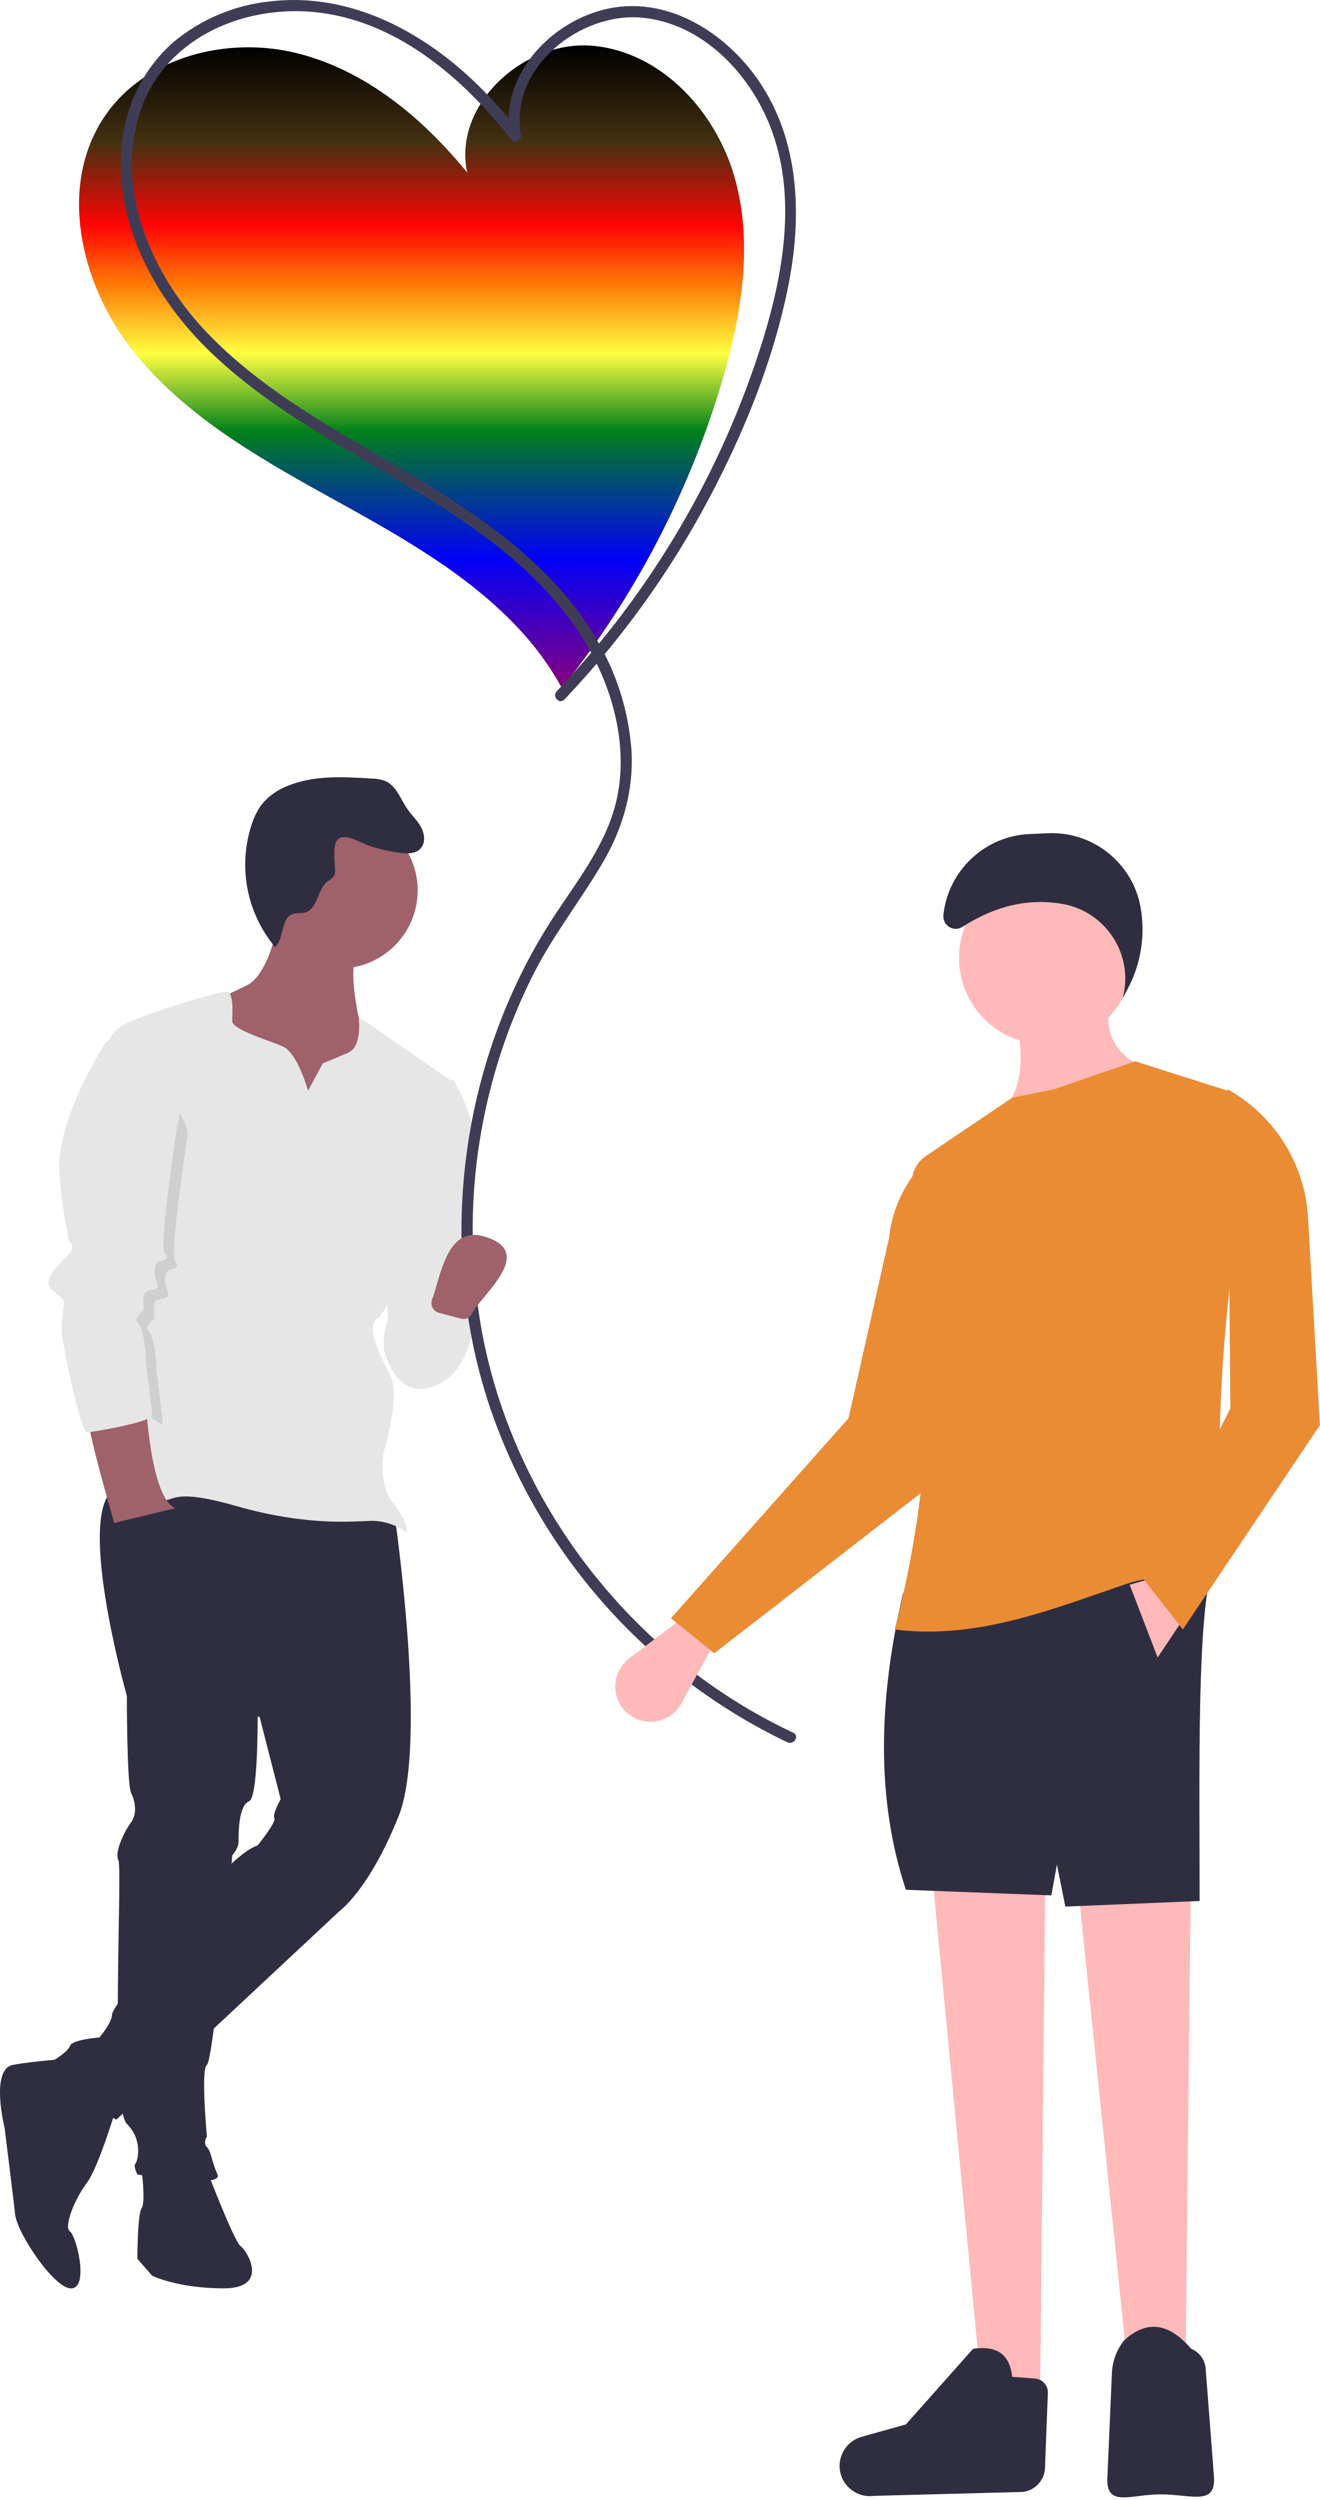
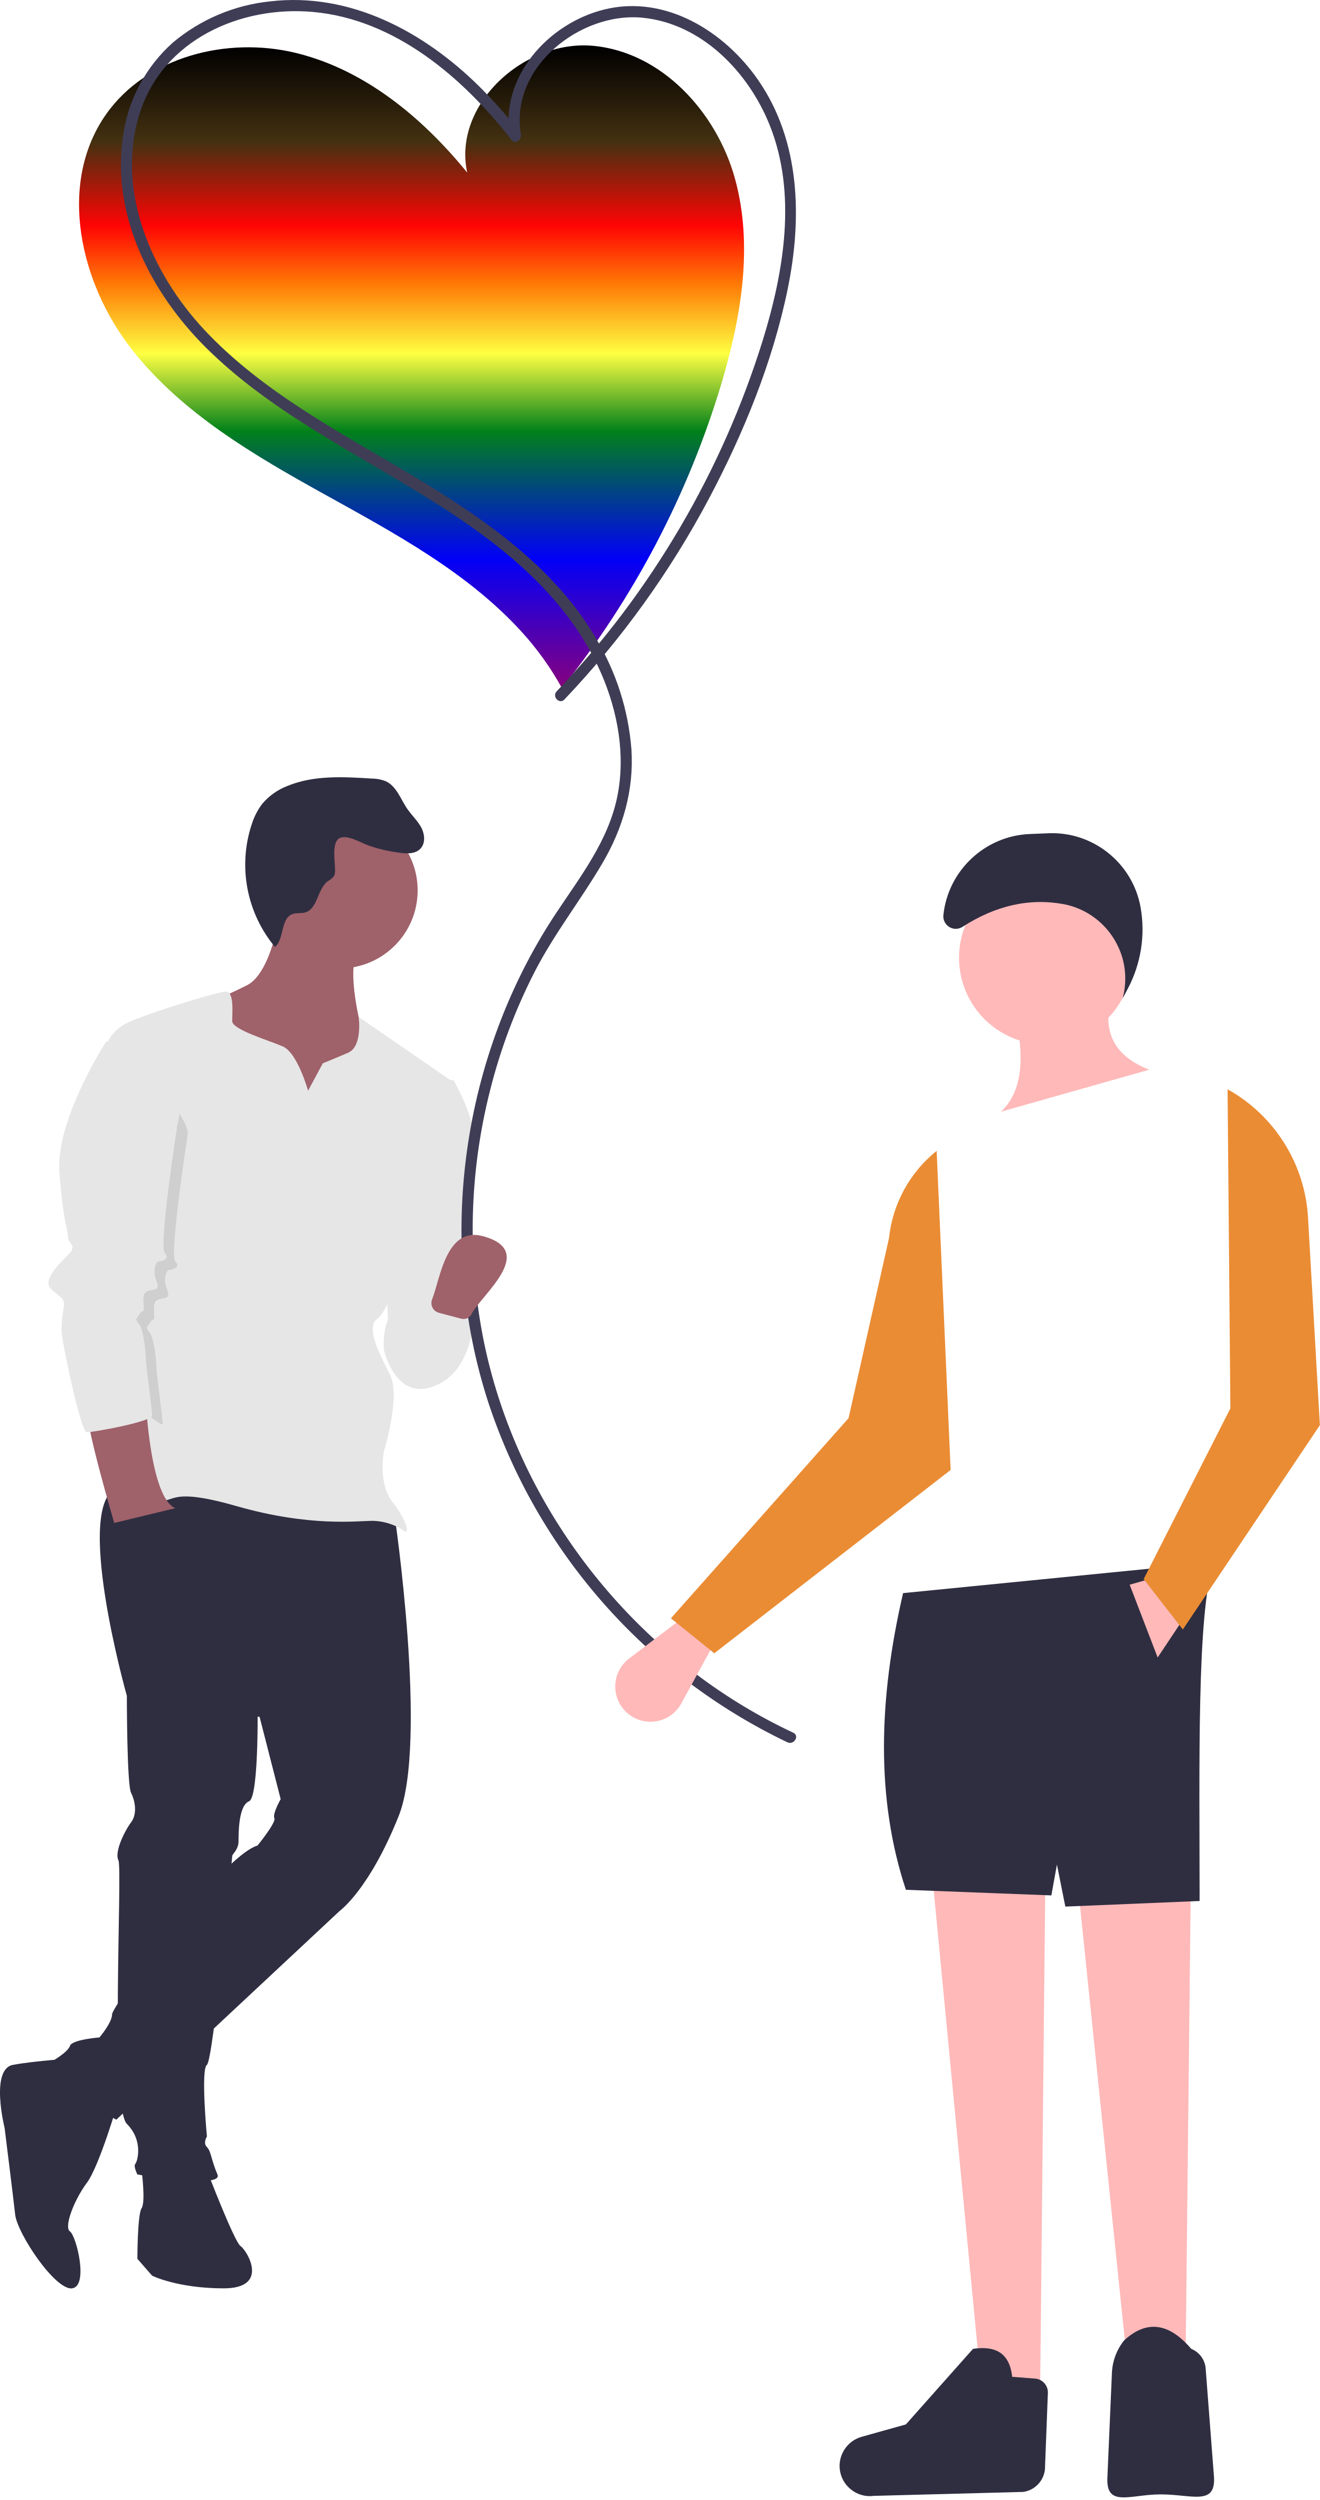
<svg xmlns="http://www.w3.org/2000/svg" width="100%" height="100%" viewBox="0 0 326 617" version="1.1" xml:space="preserve" style="fill-rule:evenodd;clip-rule:evenodd;stroke-linejoin:round;stroke-miterlimit:2;">
  <g transform="matrix(-1,0,0,1,490.092,-180.865)">
    <path d="M410.037,302.825C427.481,293.157 445.201,282.797 457.527,267.118C470.4,250.743 475.895,226.252 463.965,209.179C453.944,194.837 433.988,189.794 416.99,193.939C399.992,198.083 385.762,209.892 374.71,223.456C378.326,206.785 360.744,190.688 343.749,192.164C326.755,193.641 313.119,208.495 308.581,224.939C304.044,241.383 306.996,258.981 311.865,275.33C320.063,302.742 333.463,328.321 351.33,350.669C354.069,345.705 357.38,341.079 361.195,336.885C374.612,322.129 392.593,312.493 410.037,302.825Z" style="fill:url(#_Linear1);fill-rule:nonzero;" />
  </g>
  <g transform="matrix(1,0,0,1,-664.827,-133.5)">
    <path d="M694.072,651.993C694.072,651.993 689.388,668.127 686.266,672.29C683.143,676.454 680.541,683.219 682.102,684.26C683.664,685.301 686.786,697.791 682.623,698.312C678.459,698.832 669.092,684.78 668.571,680.097C668.051,675.413 665.969,658.759 665.969,658.759C665.969,658.759 662.326,644.187 668.051,643.146C673.776,642.105 682.623,641.585 682.623,641.585L694.072,651.993Z" style="fill:rgb(47,46,65);fill-rule:nonzero;" />
  </g>
  <g transform="matrix(1,0,0,1,-664.827,-133.5)">
    <path d="M715.93,669.168C715.93,669.168 722.696,686.862 724.257,687.903C725.819,688.944 731.543,698.312 720.094,698.312C708.644,698.312 702.399,695.189 702.399,695.189L698.756,691.026C698.756,691.026 698.756,680.097 699.797,678.535C700.838,676.974 699.797,669.168 699.797,669.168L715.93,669.168Z" style="fill:rgb(47,46,65);fill-rule:nonzero;" />
  </g>
  <g transform="matrix(1,0,0,1,-664.827,-133.5)">
    <path d="M762.249,507.314C762.249,507.314 770.576,563.52 763.29,581.735C756.003,599.95 748.718,605.155 748.718,605.155L693.552,656.677C693.552,656.677 676.378,647.83 677.939,642.105C677.939,642.105 681.582,640.023 682.102,638.462C682.623,636.901 689.388,636.38 689.388,636.38C689.388,636.38 692.511,632.737 692.511,630.656C692.511,628.574 719.573,591.623 728.421,589.021C728.421,589.021 733.105,583.297 732.584,582.256C732.064,581.215 734.145,577.572 734.145,577.572L728.941,557.275L696.154,552.071C696.154,552.071 682.623,504.191 694.072,500.548C705.522,496.905 762.249,507.314 762.249,507.314Z" style="fill:rgb(47,46,65);fill-rule:nonzero;" />
  </g>
  <g transform="matrix(1,0,0,1,-664.827,-133.5)">
    <path d="M697.195,543.744L696.154,552.071C696.154,552.071 696.154,573.929 697.195,576.01C698.236,578.092 698.756,581.215 697.195,583.296C695.634,585.378 693.031,590.582 694.072,592.664C695.113,594.746 691.991,653.555 696.154,657.718C700.317,661.881 698.756,667.086 698.236,667.606C697.715,668.127 698.756,670.208 698.756,670.208C698.756,670.208 720.094,673.851 718.533,670.208C716.971,666.565 716.971,664.484 715.93,663.443C714.89,662.402 715.93,660.841 715.93,660.841C715.93,660.841 714.369,644.187 715.93,643.146C717.492,642.105 722.176,592.144 722.176,591.623C722.176,591.103 723.737,590.062 723.737,587.98C723.737,585.899 723.737,579.133 726.339,578.092C728.941,577.051 728.421,551.55 728.421,551.55L697.195,543.744Z" style="fill:rgb(47,46,65);fill-rule:nonzero;" />
  </g>
  <g transform="matrix(1,0,0,1,-664.827,-133.5)">
    <path d="M734.145,357.95C734.145,357.95 732.064,373.563 725.819,376.686C719.573,379.808 715.41,381.37 715.41,381.37L720.614,399.585L722.696,415.198L746.636,415.198L759.647,404.789L755.483,387.615L753.401,384.492C753.401,384.492 750.799,373.043 752.881,369.4C754.963,365.757 734.145,357.95 734.145,357.95Z" style="fill:rgb(159,97,106);fill-rule:nonzero;" />
  </g>
  <g transform="matrix(1,0,0,1,-664.827,-133.5)">
    <path d="M744.554,395.942L740.911,402.707C740.911,402.707 738.309,393.339 734.666,391.778C731.023,390.217 722.176,387.615 722.176,385.533C722.176,383.451 722.696,378.247 720.614,378.247C718.532,378.247 698.236,384.492 695.113,386.574C691.991,388.656 691.47,390.737 691.47,390.737L697.195,450.587C697.195,450.587 688.868,478.69 691.47,489.619C694.072,500.548 696.154,502.109 702.399,503.671C708.644,505.232 705.001,500.028 723.216,505.232C741.431,510.436 752.881,508.875 757.044,508.875C759.842,508.974 762.553,509.877 764.851,511.477C765.892,511.998 765.371,508.875 761.728,504.191C758.085,499.507 759.647,491.701 759.647,491.701C759.647,491.701 763.81,478.17 761.208,472.965C758.606,467.761 754.963,460.995 758.085,458.914C761.208,456.832 765.371,441.219 765.371,441.219L776.821,400.625L753.401,384.492C753.401,384.492 754.442,391.778 750.799,393.339C747.156,394.901 744.554,395.942 744.554,395.942Z" style="fill:rgb(230,230,230);fill-rule:nonzero;" />
  </g>
  <g transform="matrix(1,0,0,1,-664.827,-133.5)">
    <path d="M773.698,400.105L776.821,400.105C776.821,400.105 782.025,408.952 782.025,415.198C782.025,421.443 779.423,456.832 779.423,456.832L764.33,472.445L760.687,460.475L759.646,433.933L773.698,400.105Z" style="fill:rgb(230,230,230);fill-rule:nonzero;" />
  </g>
  <g transform="matrix(1,0,0,1,-664.827,-133.5)">
    <path d="M765.371,455.271C765.371,455.271 782.545,450.587 782.025,457.873C781.505,465.159 778.902,474.006 770.576,476.088C762.249,478.17 759.647,466.72 759.647,466.72C759.647,466.72 758.606,456.312 765.371,455.271Z" style="fill:rgb(230,230,230);fill-rule:nonzero;" />
  </g>
  <g transform="matrix(1,0,0,1,-664.827,-133.5)">
    <path d="M700.838,479.21C700.838,479.21 701.879,503.15 708.124,505.752L693.031,509.395C693.031,509.395 685.745,484.415 686.786,483.374C687.827,482.333 700.838,479.21 700.838,479.21Z" style="fill:rgb(159,97,106);fill-rule:nonzero;" />
  </g>
  <g transform="matrix(1,0,0,1,-664.827,-133.5)">
    <path d="M696.935,397.763L693.552,392.819C693.552,392.819 681.062,412.075 682.102,425.086C683.143,438.096 684.184,438.617 684.184,440.699C684.184,442.78 686.786,442.78 684.184,445.382C681.582,447.985 677.939,451.628 680.021,453.709C682.102,455.791 683.664,455.791 683.143,458.393C682.81,460.284 682.636,462.199 682.623,464.118C682.609,466.037 687.046,472.705 688.608,472.705C690.169,472.705 705.001,486.496 705.001,484.935C705.001,483.374 703.44,472.445 703.44,470.884C703.44,469.322 702.92,464.118 701.879,462.557C700.838,460.995 700.838,461.516 701.879,459.955C702.92,458.393 702.92,459.955 702.92,458.393C702.92,456.832 702.399,454.75 703.96,454.23C705.522,453.709 707.083,454.23 706.042,451.628C705.001,449.026 706.042,446.944 706.563,446.944C707.083,446.944 709.685,446.423 708.124,444.862C706.563,443.301 711.246,413.116 711.246,413.116C711.246,413.116 710.466,405.57 696.935,397.763Z" style="fill-opacity:0.1;fill-rule:nonzero;" />
  </g>
  <g transform="matrix(1,0,0,1,-664.827,-133.5)">
    <path d="M699.797,386.574L690.95,390.737C690.95,390.737 678.459,409.993 679.5,423.004C680.541,436.015 681.582,436.535 681.582,438.617C681.582,440.699 684.184,440.699 681.582,443.301C678.98,445.903 675.337,449.546 677.419,451.628C679.5,453.709 681.062,453.709 680.541,456.312C680.208,458.202 680.034,460.117 680.021,462.036C680.007,463.956 684.705,487.017 686.266,487.017C687.827,487.017 702.399,484.415 702.399,482.853C702.399,481.292 700.838,470.363 700.838,468.802C700.838,467.241 700.317,462.036 699.277,460.475C698.236,458.914 698.236,459.434 699.277,457.873C700.317,456.312 700.317,457.873 700.317,456.312C700.317,454.75 699.797,452.669 701.358,452.148C702.92,451.628 704.481,452.148 703.44,449.546C702.399,446.944 703.44,444.862 703.96,444.862C704.481,444.862 707.083,444.342 705.522,442.78C703.96,441.219 708.644,411.034 708.644,411.034C708.644,411.034 713.328,394.38 699.797,386.574Z" style="fill:rgb(230,230,230);fill-rule:nonzero;" />
  </g>
  <g transform="matrix(1,0,0,1,-500.157,1.9237e-05)">
    <circle cx="584.048" cy="219.767" r="19.256" style="fill:rgb(159,97,106);" />
  </g>
  <g transform="matrix(1,0,0,1,-664.827,-133.5)">
    <path d="M755.793,342.176C758.196,343.005 760.676,343.591 763.196,343.924C765.092,344.22 767.312,344.371 768.644,342.99C769.952,341.635 769.741,339.374 768.849,337.715C767.956,336.056 766.527,334.755 765.455,333.207C763.769,330.771 762.773,327.542 760.077,326.315C758.96,325.887 757.774,325.665 756.577,325.661C749.58,325.215 742.297,324.813 735.817,327.49C733.383,328.418 731.225,329.953 729.551,331.949C728.454,333.419 727.608,335.06 727.046,336.805C723.529,347.24 725.692,358.787 732.749,367.24C735.11,365.113 734.083,360.196 737.071,359.112C738.051,358.756 739.16,359.004 740.164,358.722C743.32,357.837 743.161,352.96 745.788,351.001C746.362,350.692 746.87,350.274 747.284,349.771C747.515,349.289 747.616,348.754 747.575,348.221C747.595,346.394 746.736,341.753 748.479,340.5C750.253,339.226 754.088,341.561 755.793,342.176Z" style="fill:rgb(47,46,65);fill-rule:nonzero;" />
  </g>
  <g transform="matrix(1,0,0,1,-664.827,-133.5)">
    <path d="M802.306,304.139C825.724,279.52 843.155,249.831 853.24,217.385C858.429,200.528 861.69,181.3 854.917,164.387C849.678,151.306 838.136,139.308 823.508,137.876C808.071,136.364 790.564,150.276 793.488,166.729C793.706,167.958 792.065,169.209 791.139,168.023C779.12,152.621 762.436,138.3 742.192,136.454C724.162,134.81 704.977,143.384 699.28,161.604C693.347,180.583 702.32,201.023 715.238,214.849C729.568,230.187 748.464,239.991 766.265,250.628C783.78,261.094 801.562,273.121 812.06,291.135C817.052,299.47 820.037,308.853 820.778,318.541C821.399,328.537 818.679,337.91 813.643,346.494C808.294,355.612 801.751,363.885 796.892,373.316C792.112,382.636 788.411,392.472 785.861,402.632C780.716,422.881 780.183,444.03 784.301,464.513C791.931,501.847 815.991,535.119 848.599,554.705C852.539,557.067 856.596,559.228 860.754,561.182C862.365,561.94 860.899,564.297 859.297,563.542C824.31,546.83 797.619,516.537 785.447,479.723C772.406,439.692 778.854,394.078 802.07,359.022C808.146,349.847 815.124,340.976 817.316,329.925C819.324,319.799 817.4,309.14 813.327,299.762C804.604,279.678 786.686,266.331 768.531,255.236C750.38,244.144 730.939,234.449 715.694,219.3C702.122,205.814 692.325,186.799 695.196,167.19C696.402,158.229 700.786,149.991 707.545,143.986C714.352,138.281 722.716,134.745 731.551,133.837C751.272,131.533 769.474,141.296 783.169,154.81C786.735,158.357 790.068,162.131 793.146,166.109L790.797,167.402C788.158,152.551 800.23,139.252 814.076,135.841C829.133,132.131 843.756,141.229 852.095,153.291C862.512,168.358 862.941,187.372 859.379,204.76C855.683,222.798 848.502,240.372 839.901,256.601C830.313,274.66 818.309,291.329 804.22,306.146C802.988,307.443 801.079,305.431 802.306,304.139L802.306,304.139Z" style="fill:rgb(63,61,86);fill-rule:nonzero;" />
  </g>
  <g transform="matrix(1,0,0,1,-664.827,-133.5)">
    <path d="M778.767,458.988C779.762,459.251 780.815,458.776 781.276,457.855C783.668,453.074 797.734,442.319 784.107,438.617C775,436.143 773.57,449.085 771.544,454.218C771.429,454.508 771.37,454.818 771.37,455.13C771.37,456.253 772.133,457.243 773.22,457.528L778.767,458.988Z" style="fill:rgb(159,97,106);fill-rule:nonzero;" />
  </g>
  <g transform="matrix(1,0,0,1,-664.827,-133.5)">
    <path d="M819.787,556.356C821.365,557.718 823.382,558.467 825.466,558.467C828.643,558.467 831.576,556.727 833.098,553.938L842.267,537.139L835.333,531.39L820.216,542.843C818.048,544.485 816.772,547.053 816.772,549.773C816.772,552.3 817.874,554.705 819.787,556.356Z" style="fill:rgb(255,185,185);fill-rule:nonzero;" />
  </g>
  <g transform="matrix(1,0,0,1,-664.827,-133.5)">
    <path d="M830.523,532.931L841.231,541.566L899.608,496.316L896.153,417.56C889.525,422.863 885.287,430.605 884.393,439.047L874.392,483.535L830.523,532.931Z" style="fill:rgb(234,140,52);fill-rule:nonzero;" />
  </g>
  <g transform="matrix(1,0,0,1,-500.157,1.9237e-05)">
    <path d="M778.461,582.505L792.969,582.505L794.351,455.39L765.335,455.39L778.461,582.505Z" style="fill:rgb(255,185,185);fill-rule:nonzero;" />
  </g>
  <g transform="matrix(1,0,0,1,-500.157,1.9237e-05)">
    <path d="M742.537,589.414L757.045,589.414L758.427,454.008L729.411,452.626L742.537,589.414Z" style="fill:rgb(255,185,185);fill-rule:nonzero;" />
  </g>
  <g transform="matrix(1,0,0,1,-664.827,-133.5)">
    <path d="M888.554,599.943L924.478,601.325L925.86,593.725L927.932,604.088L961.093,602.706C961.087,569.107 960.37,531.98 964.547,519.114L887.863,526.713C881.824,552.746 881.08,577.408 888.554,599.943Z" style="fill:rgb(47,46,65);fill-rule:nonzero;" />
  </g>
  <g transform="matrix(1,0,0,1,-664.827,-133.5)">
    <path d="M951.485,749.166C959.24,749.166 965.32,752.177 964.614,744.454L962.605,718.341C962.526,716.086 961.116,714.08 959.02,713.242C953.494,706.763 947.967,706.072 942.44,711.169C940.643,713.415 939.595,716.169 939.444,719.041L938.32,744.975C937.931,752.513 943.937,749.166 951.485,749.166Z" style="fill:rgb(47,46,65);fill-rule:nonzero;" />
  </g>
  <g transform="matrix(1,0,0,1,-664.827,-133.5)">
    <path d="M880.667,749.532L917.539,748.556C920.685,748.119 923.023,745.35 922.926,742.176L923.621,724.158C923.713,722.323 922.307,720.727 920.476,720.586L914.806,720.15C914.134,713.981 910.378,712.484 905.134,713.242L888.554,731.895L877.628,734.954C874.021,735.964 871.705,739.542 872.26,743.247C872.863,747.265 876.643,750.091 880.667,749.532Z" style="fill:rgb(47,46,65);fill-rule:nonzero;" />
  </g>
  <g transform="matrix(1,0,0,1,-500.157,1.9237e-05)">
    <circle cx="758.427" cy="236.392" r="21.416" style="fill:rgb(255,185,185);" />
  </g>
  <g transform="matrix(1,0,0,1,-664.827,-133.5)">
    <path d="M912.043,407.888L948.658,397.525C940.469,394.34 937.308,388.783 938.986,380.945L914.806,380.945C917.915,392.753 917.927,402.389 912.043,407.888Z" style="fill:rgb(255,185,185);fill-rule:nonzero;" />
  </g>
  <g transform="matrix(1,0,0,1,-664.827,-133.5)">
-     <path d="M885.791,535.694C906.454,538.335 925.493,530.334 943.476,524.295C951.595,521.569 959.774,524.415 967.31,519.805C964.051,487.703 967.216,451.544 974.139,413.01C974.952,408.518 972.279,404.072 967.93,402.684L945.203,395.453L925.169,402.361L914.806,404.434L893.468,418.852C890.928,420.566 889.625,423.625 890.146,426.645C896.557,462.883 895.071,500.082 885.791,535.694Z" style="fill:rgb(234,140,52);fill-rule:nonzero;" />
-   </g>
+     </g>
  <g transform="matrix(1,0,0,1,-500.157,1.9237e-05)">
    <path d="M779.152,391.141L786.061,409.103L792.969,398.74L783.988,389.759L779.152,391.141Z" style="fill:rgb(255,185,185);fill-rule:nonzero;" />
  </g>
  <g transform="matrix(1,0,0,1,-664.827,-133.5)">
    <path d="M902.545,362.255C910.872,356.911 919.176,355.15 927.459,356.654C936.28,358.3 942.737,366.072 942.737,375.046C942.737,376.619 942.538,378.185 942.147,379.708L942.095,379.909L943.333,377.582C946.615,371.414 947.736,364.319 946.515,357.439C944.583,346.56 934.801,338.702 923.762,339.162L919.102,339.356C908.069,339.816 898.95,348.391 897.814,359.375C897.804,359.478 897.798,359.581 897.798,359.684C897.798,361.368 899.184,362.754 900.868,362.754C901.464,362.754 902.047,362.581 902.545,362.255Z" style="fill:rgb(47,46,65);fill-rule:nonzero;" />
  </g>
  <g transform="matrix(1,0,0,1,-664.827,-133.5)">
    <path d="M947.276,523.259L956.948,535.694L990.799,485.263L987.872,434.027C987.114,420.778 979.602,408.806 968.001,402.361L968.692,481.117L947.276,523.259Z" style="fill:rgb(234,140,52);fill-rule:nonzero;" />
  </g>
  <defs>
    <linearGradient id="_Linear1" x1="0" y1="0" x2="1" y2="0" gradientUnits="userSpaceOnUse" gradientTransform="matrix(9.71138e-15,-158.599,158.599,9.71138e-15,388.45,350.669)">
      <stop offset="0" style="stop-color:rgb(134,0,127);stop-opacity:1" />
      <stop offset="0.2" style="stop-color:rgb(2,0,247);stop-opacity:1" />
      <stop offset="0.4" style="stop-color:rgb(2,129,26);stop-opacity:1" />
      <stop offset="0.52" style="stop-color:rgb(254,255,66);stop-opacity:1" />
      <stop offset="0.63" style="stop-color:rgb(255,120,5);stop-opacity:1" />
      <stop offset="0.72" style="stop-color:rgb(255,4,4);stop-opacity:1" />
      <stop offset="0.85" style="stop-color:rgb(68,49,17);stop-opacity:1" />
      <stop offset="1" style="stop-color:black;stop-opacity:1" />
    </linearGradient>
  </defs>
</svg>